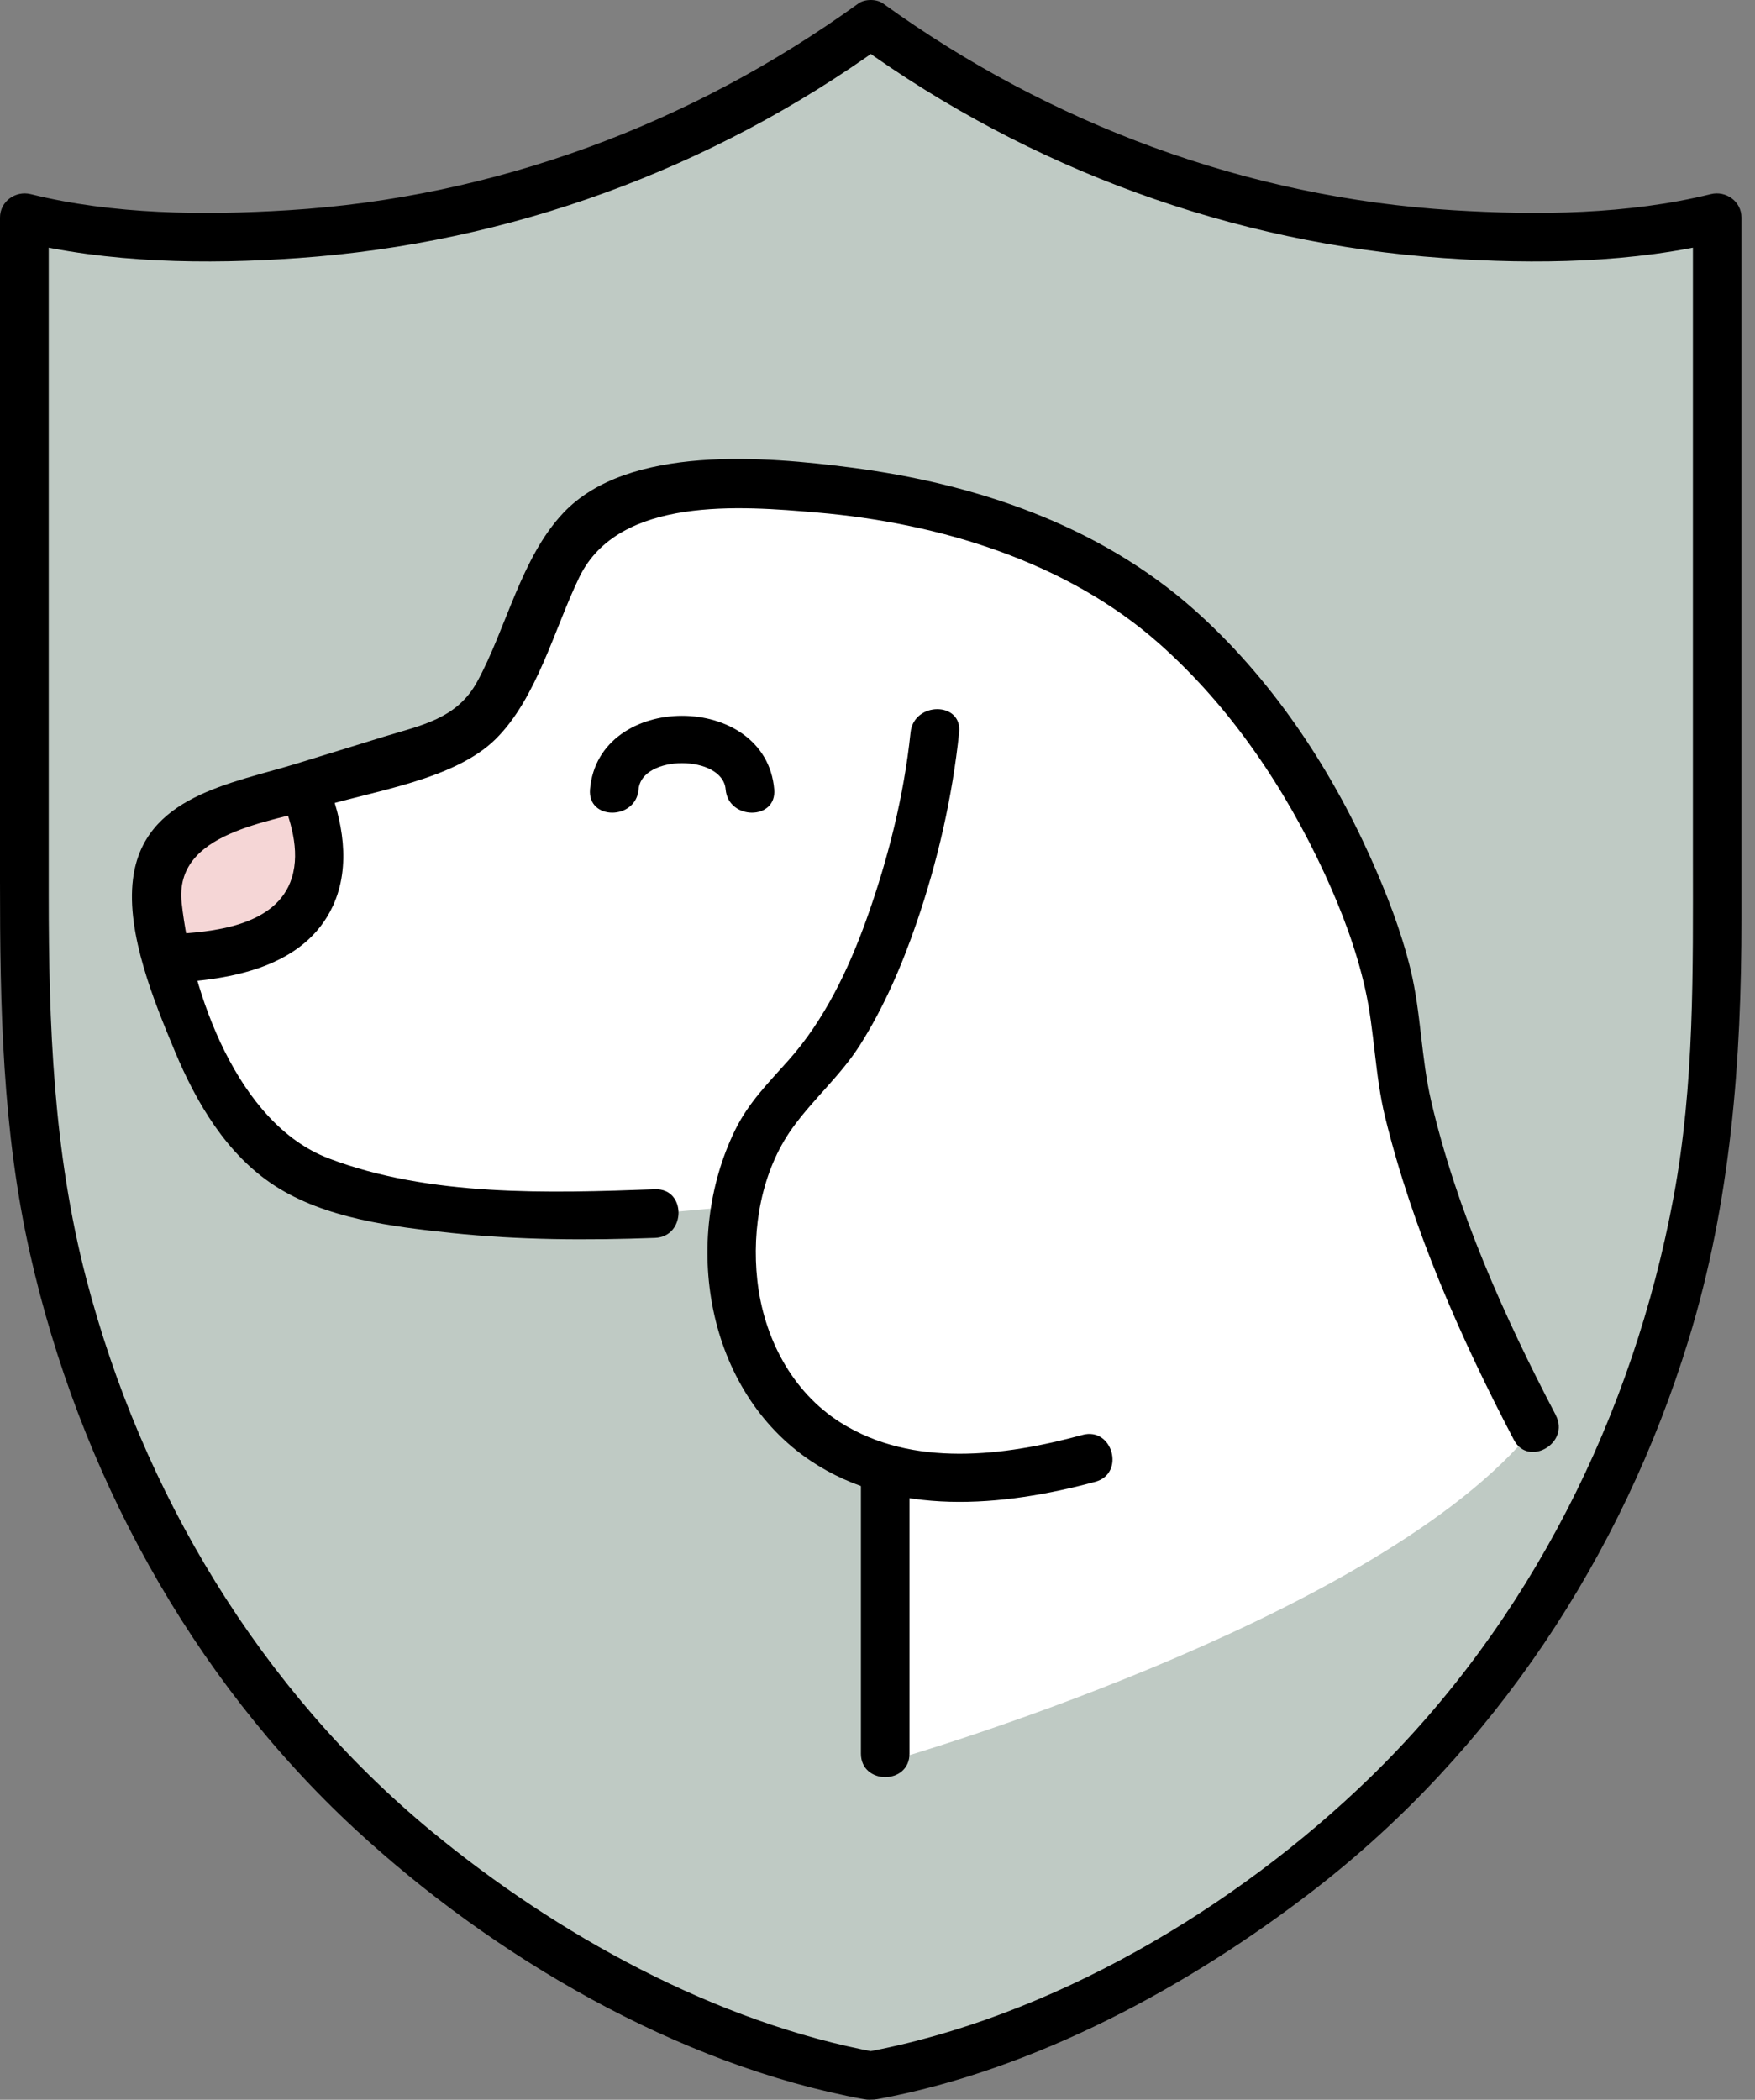
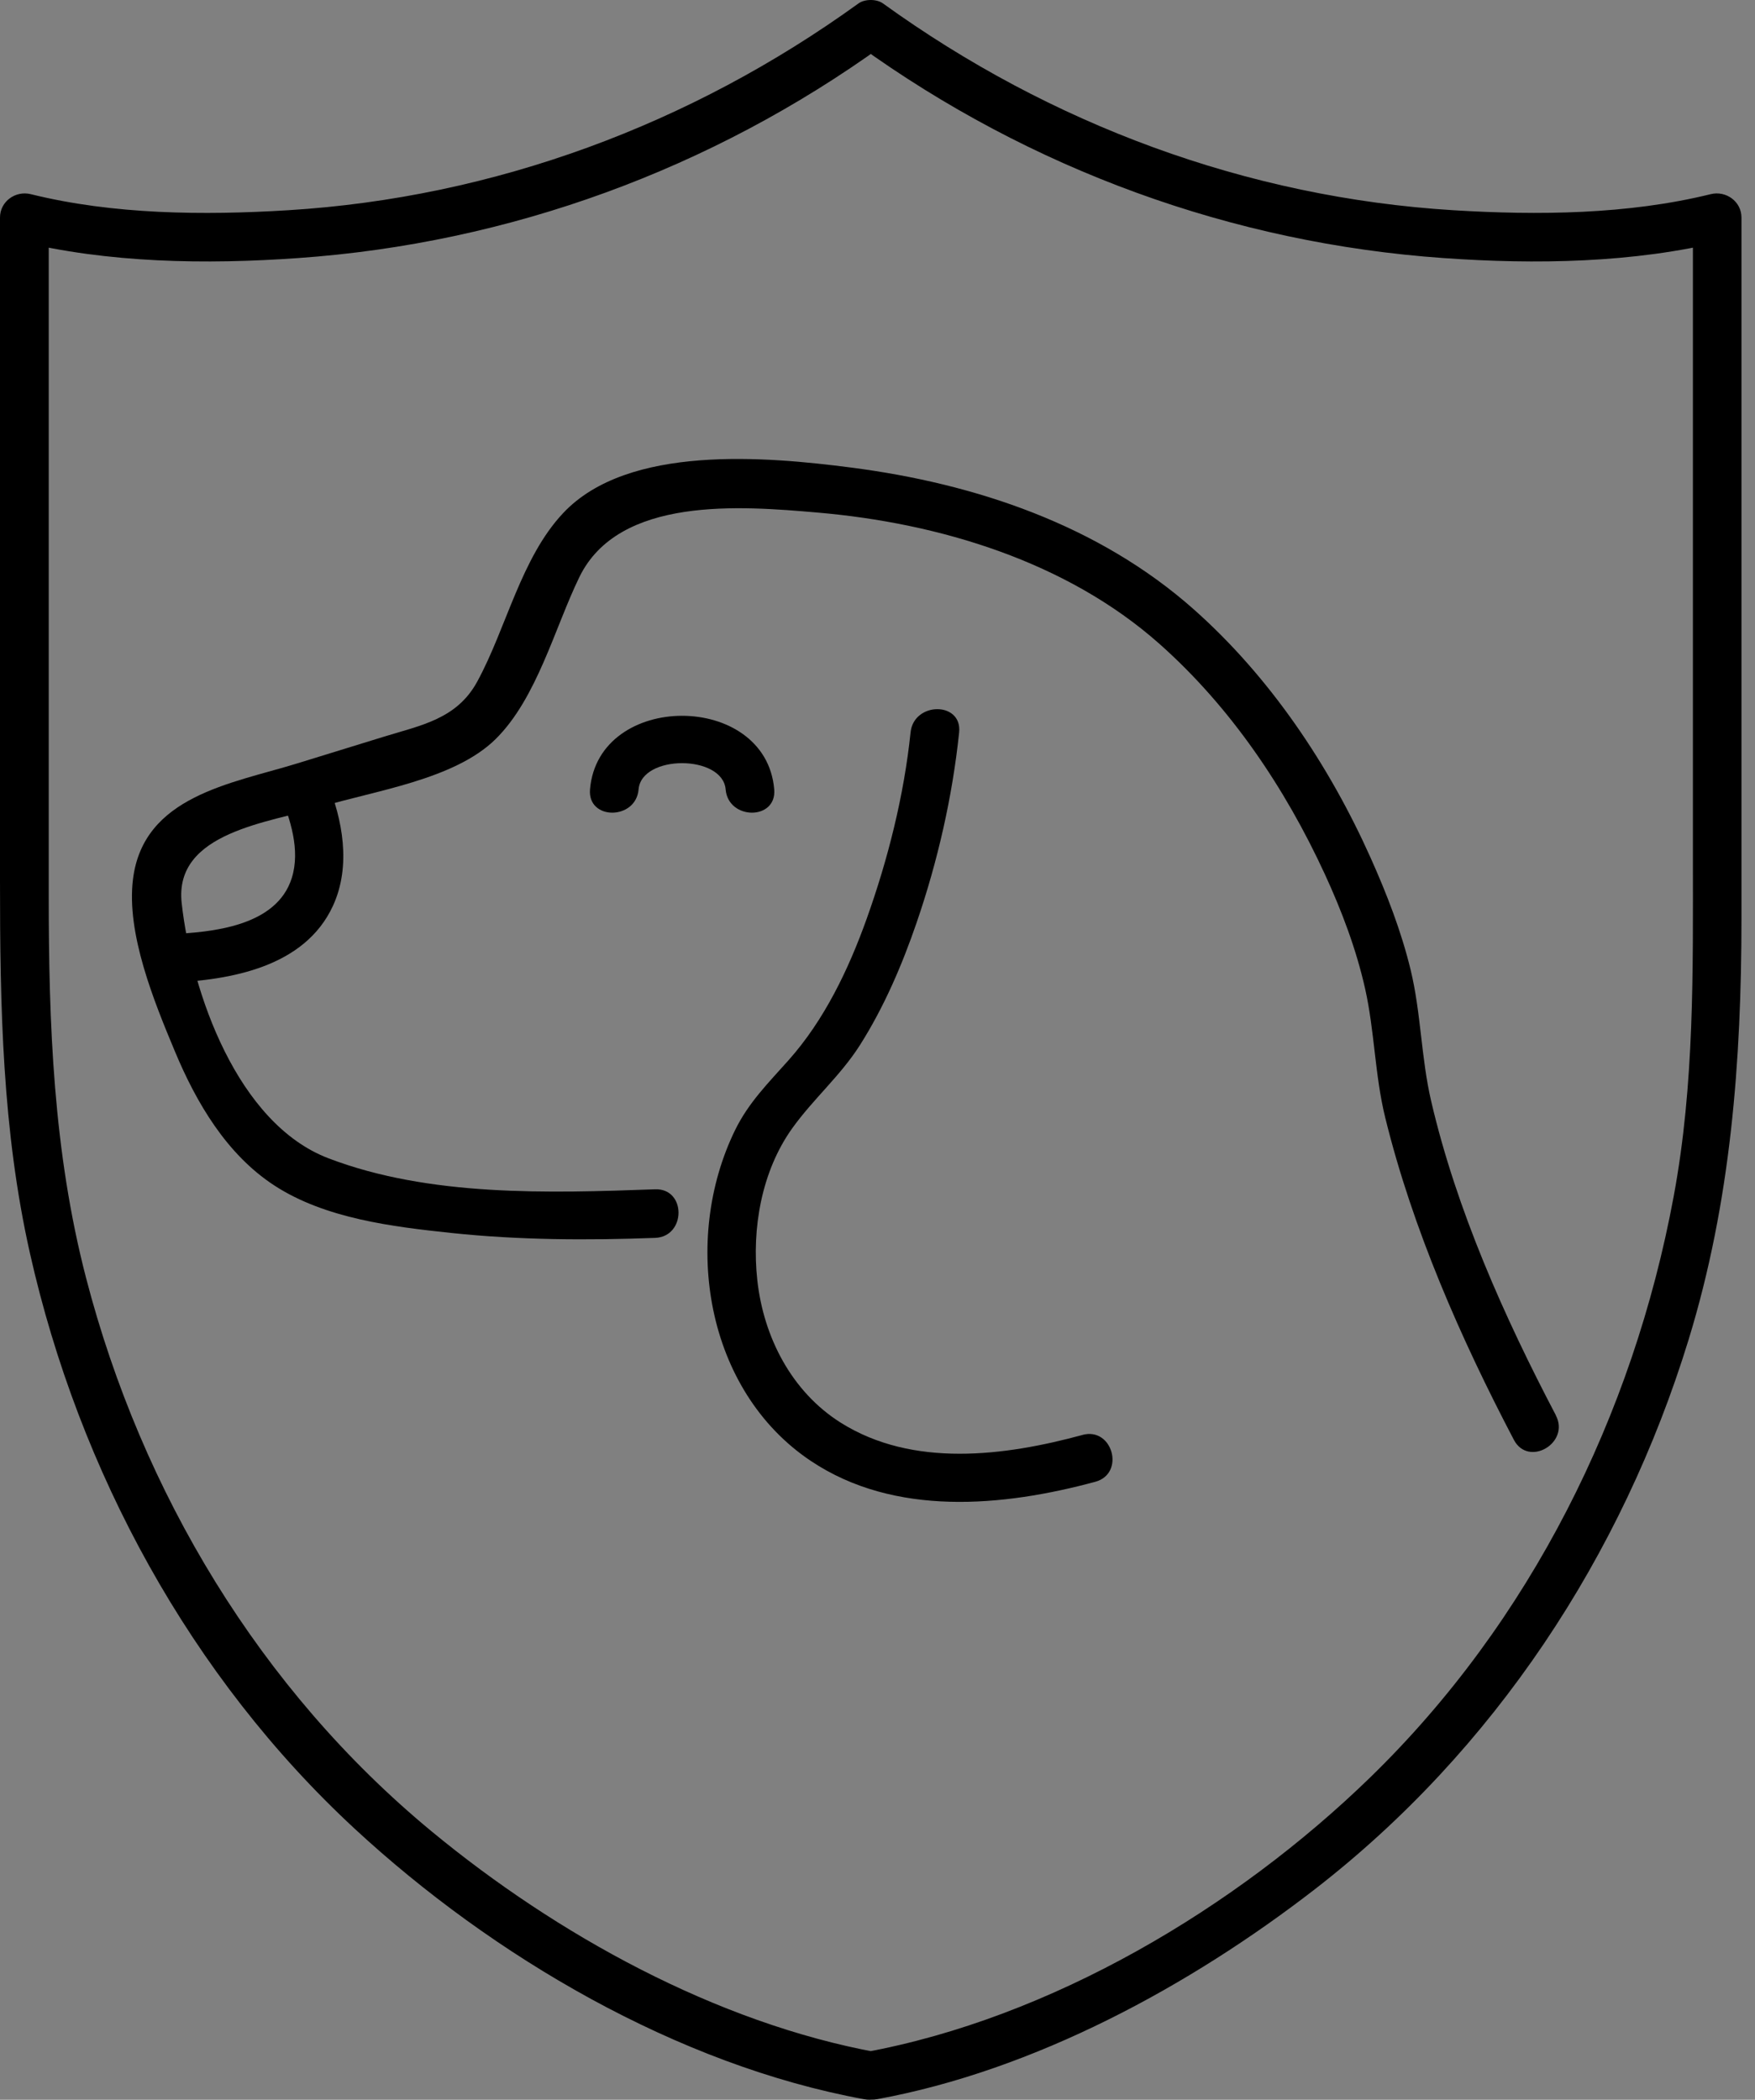
<svg xmlns="http://www.w3.org/2000/svg" width="107" height="128" viewBox="0 0 107 128" fill="none">
  <rect x="0" y="0" width="107" height="128" fill="#808080" stroke="none" />
-   <path d="M53.101 126.547C53.101 126.547 39.214 124.061 25.553 112.926C10.265 100.465 1.496 80.741 1.496 60.006V13.264C1.496 13.264 27.979 19.887 53.101 1.488C78.222 19.892 104.705 13.264 104.705 13.264V60.006C104.705 80.741 95.936 100.47 80.644 112.926C66.982 124.056 53.096 126.547 53.096 126.547H53.101Z" fill="#BFCAC4" />
  <path d="M53.495 125.114C43.656 123.313 33.926 117.926 26.307 111.633C15.857 102.999 8.644 90.973 5.247 77.902C3.247 70.193 2.971 62.444 2.971 54.551C2.971 46.657 2.971 38.823 2.971 30.96V13.261L1.096 14.687C6.583 16.043 12.576 16.128 18.174 15.732C31.065 14.827 43.37 10.32 53.84 2.761H52.345C62.82 10.32 75.125 14.827 88.011 15.732C93.609 16.128 99.602 16.043 105.09 14.687L103.214 13.261V52.225C103.214 59.178 103.319 66.076 102.038 72.954C99.567 86.261 93.289 98.872 83.544 108.346C75.365 116.3 64.075 123.028 52.695 125.109C50.824 125.449 51.614 128.305 53.48 127.965C63.075 126.21 72.549 121.062 80.163 115.169C91.083 106.715 98.907 94.845 102.949 81.674C105.53 73.264 106.175 64.691 106.175 55.966V13.261C106.175 12.281 105.23 11.605 104.299 11.836C99.252 13.081 93.759 13.131 88.612 12.816C76.021 12.041 64.045 7.579 53.835 0.21C53.445 -0.07 52.73 -0.07 52.34 0.21C42.13 7.584 30.154 12.041 17.563 12.816C12.416 13.131 6.923 13.086 1.876 11.836C0.945 11.605 0 12.281 0 13.261V53.695C0 61.349 0.135 68.897 1.831 76.421C4.822 89.692 11.611 102.213 21.635 111.488C30.014 119.241 41.304 125.889 52.695 127.97C54.556 128.311 55.356 125.459 53.48 125.114H53.495Z" fill="black" />
-   <path d="M93.58 87.023C88.177 76.873 85.791 67.374 85.791 67.374C85.441 65.498 85.166 63.617 84.976 61.716C84.39 55.838 77.267 38.435 63.475 33.032C52.36 28.68 43.571 29.371 38.994 30.286C36.893 30.711 35.117 32.127 34.212 34.073L30.365 42.322C29.669 43.807 28.379 44.933 26.813 45.413L18.484 47.98L13.007 49.66C10.601 50.406 9.125 52.837 9.615 55.318C10.665 60.67 13.192 69.284 18.774 71.701C24.467 74.167 34.342 74.202 39.939 73.982L45.332 73.496C45.332 73.496 43.636 84.677 54.396 88.779L54.596 107.247C54.596 107.247 83.22 99.013 93.049 87.633" fill="white" />
-   <path d="M12.402 50.132L18.28 47.983L19.387 51.014C20.191 53.212 19.058 55.65 16.86 56.454L10.352 58.833L9.477 56.437C8.546 53.89 9.856 51.063 12.407 50.13L12.402 50.132Z" fill="#F5D6D6" />
  <path d="M94.86 86.276C91.714 80.283 88.802 73.76 87.257 67.127C86.641 64.491 86.641 61.759 86.006 59.128C85.436 56.772 84.55 54.491 83.56 52.28C81.029 46.637 77.432 41.27 72.785 37.148C66.987 32.005 59.474 29.479 51.87 28.499C46.738 27.838 38.294 27.073 34.342 31.27C31.761 34.006 30.87 38.303 29.094 41.555C27.849 43.836 25.668 44.211 23.397 44.911C21.626 45.457 19.855 46.002 18.089 46.547C14.097 47.773 8.745 48.523 8.109 53.586C7.689 56.907 9.405 61.079 10.661 64.085C11.971 67.227 13.822 70.379 16.738 72.274C19.835 74.285 23.927 74.781 27.518 75.161C31.64 75.596 35.803 75.616 39.939 75.461C41.84 75.391 41.85 72.43 39.939 72.499C33.456 72.735 26.178 72.96 20.025 70.609C14.482 68.493 11.681 60.519 11.076 55.046C10.596 50.699 16.483 50.139 19.625 49.173C22.766 48.208 27.694 47.543 30.215 45.057C32.736 42.57 33.816 38.278 35.322 35.182C37.728 30.235 45.157 30.84 49.839 31.245C57.268 31.885 65.031 34.231 70.689 39.249C75.031 43.101 78.353 48.038 80.774 53.29C81.804 55.526 82.69 57.868 83.23 60.274C83.81 62.86 83.82 65.546 84.455 68.127C86.126 74.926 89.063 81.599 92.299 87.772C93.184 89.457 95.741 87.967 94.855 86.276H94.86Z" fill="black" />
  <path d="M65.986 87.477C61.244 88.763 55.651 89.488 51.259 86.727C48.258 84.836 46.552 81.504 46.172 78.037C45.826 74.891 46.432 71.389 48.303 68.778C49.573 67.002 51.234 65.587 52.425 63.716C53.895 61.4 54.996 58.834 55.886 56.242C57.167 52.511 58.067 48.579 58.477 44.647C58.672 42.751 55.711 42.766 55.516 44.647C55.116 48.504 54.135 52.395 52.83 56.037C51.729 59.104 50.258 62.185 48.072 64.636C46.847 66.012 45.646 67.202 44.821 68.883C41.544 75.581 43.01 84.756 49.428 89.053C54.535 92.474 61.144 91.854 66.781 90.328C68.617 89.828 67.837 86.972 65.996 87.472L65.986 87.477Z" fill="black" />
  <path d="M17.058 48.37C17.703 49.935 18.319 51.821 17.793 53.512C16.868 56.483 12.916 56.834 10.33 56.949C8.434 57.029 8.419 59.995 10.33 59.91C14.032 59.75 18.579 58.97 20.305 55.208C21.415 52.782 20.9 49.96 19.914 47.584C19.194 45.848 16.328 46.609 17.058 48.37Z" fill="black" />
  <path d="M47.203 48.12C46.697 42.142 36.478 42.137 35.972 48.12C35.812 50.021 38.774 50.006 38.934 48.12C39.114 45.984 44.061 45.994 44.241 48.12C44.401 50.006 47.363 50.021 47.203 48.12Z" fill="black" />
-   <path d="M52.489 89.502V106.9C52.489 108.806 55.451 108.811 55.451 106.9V89.502C55.451 87.596 52.489 87.591 52.489 89.502Z" fill="black" />
</svg>